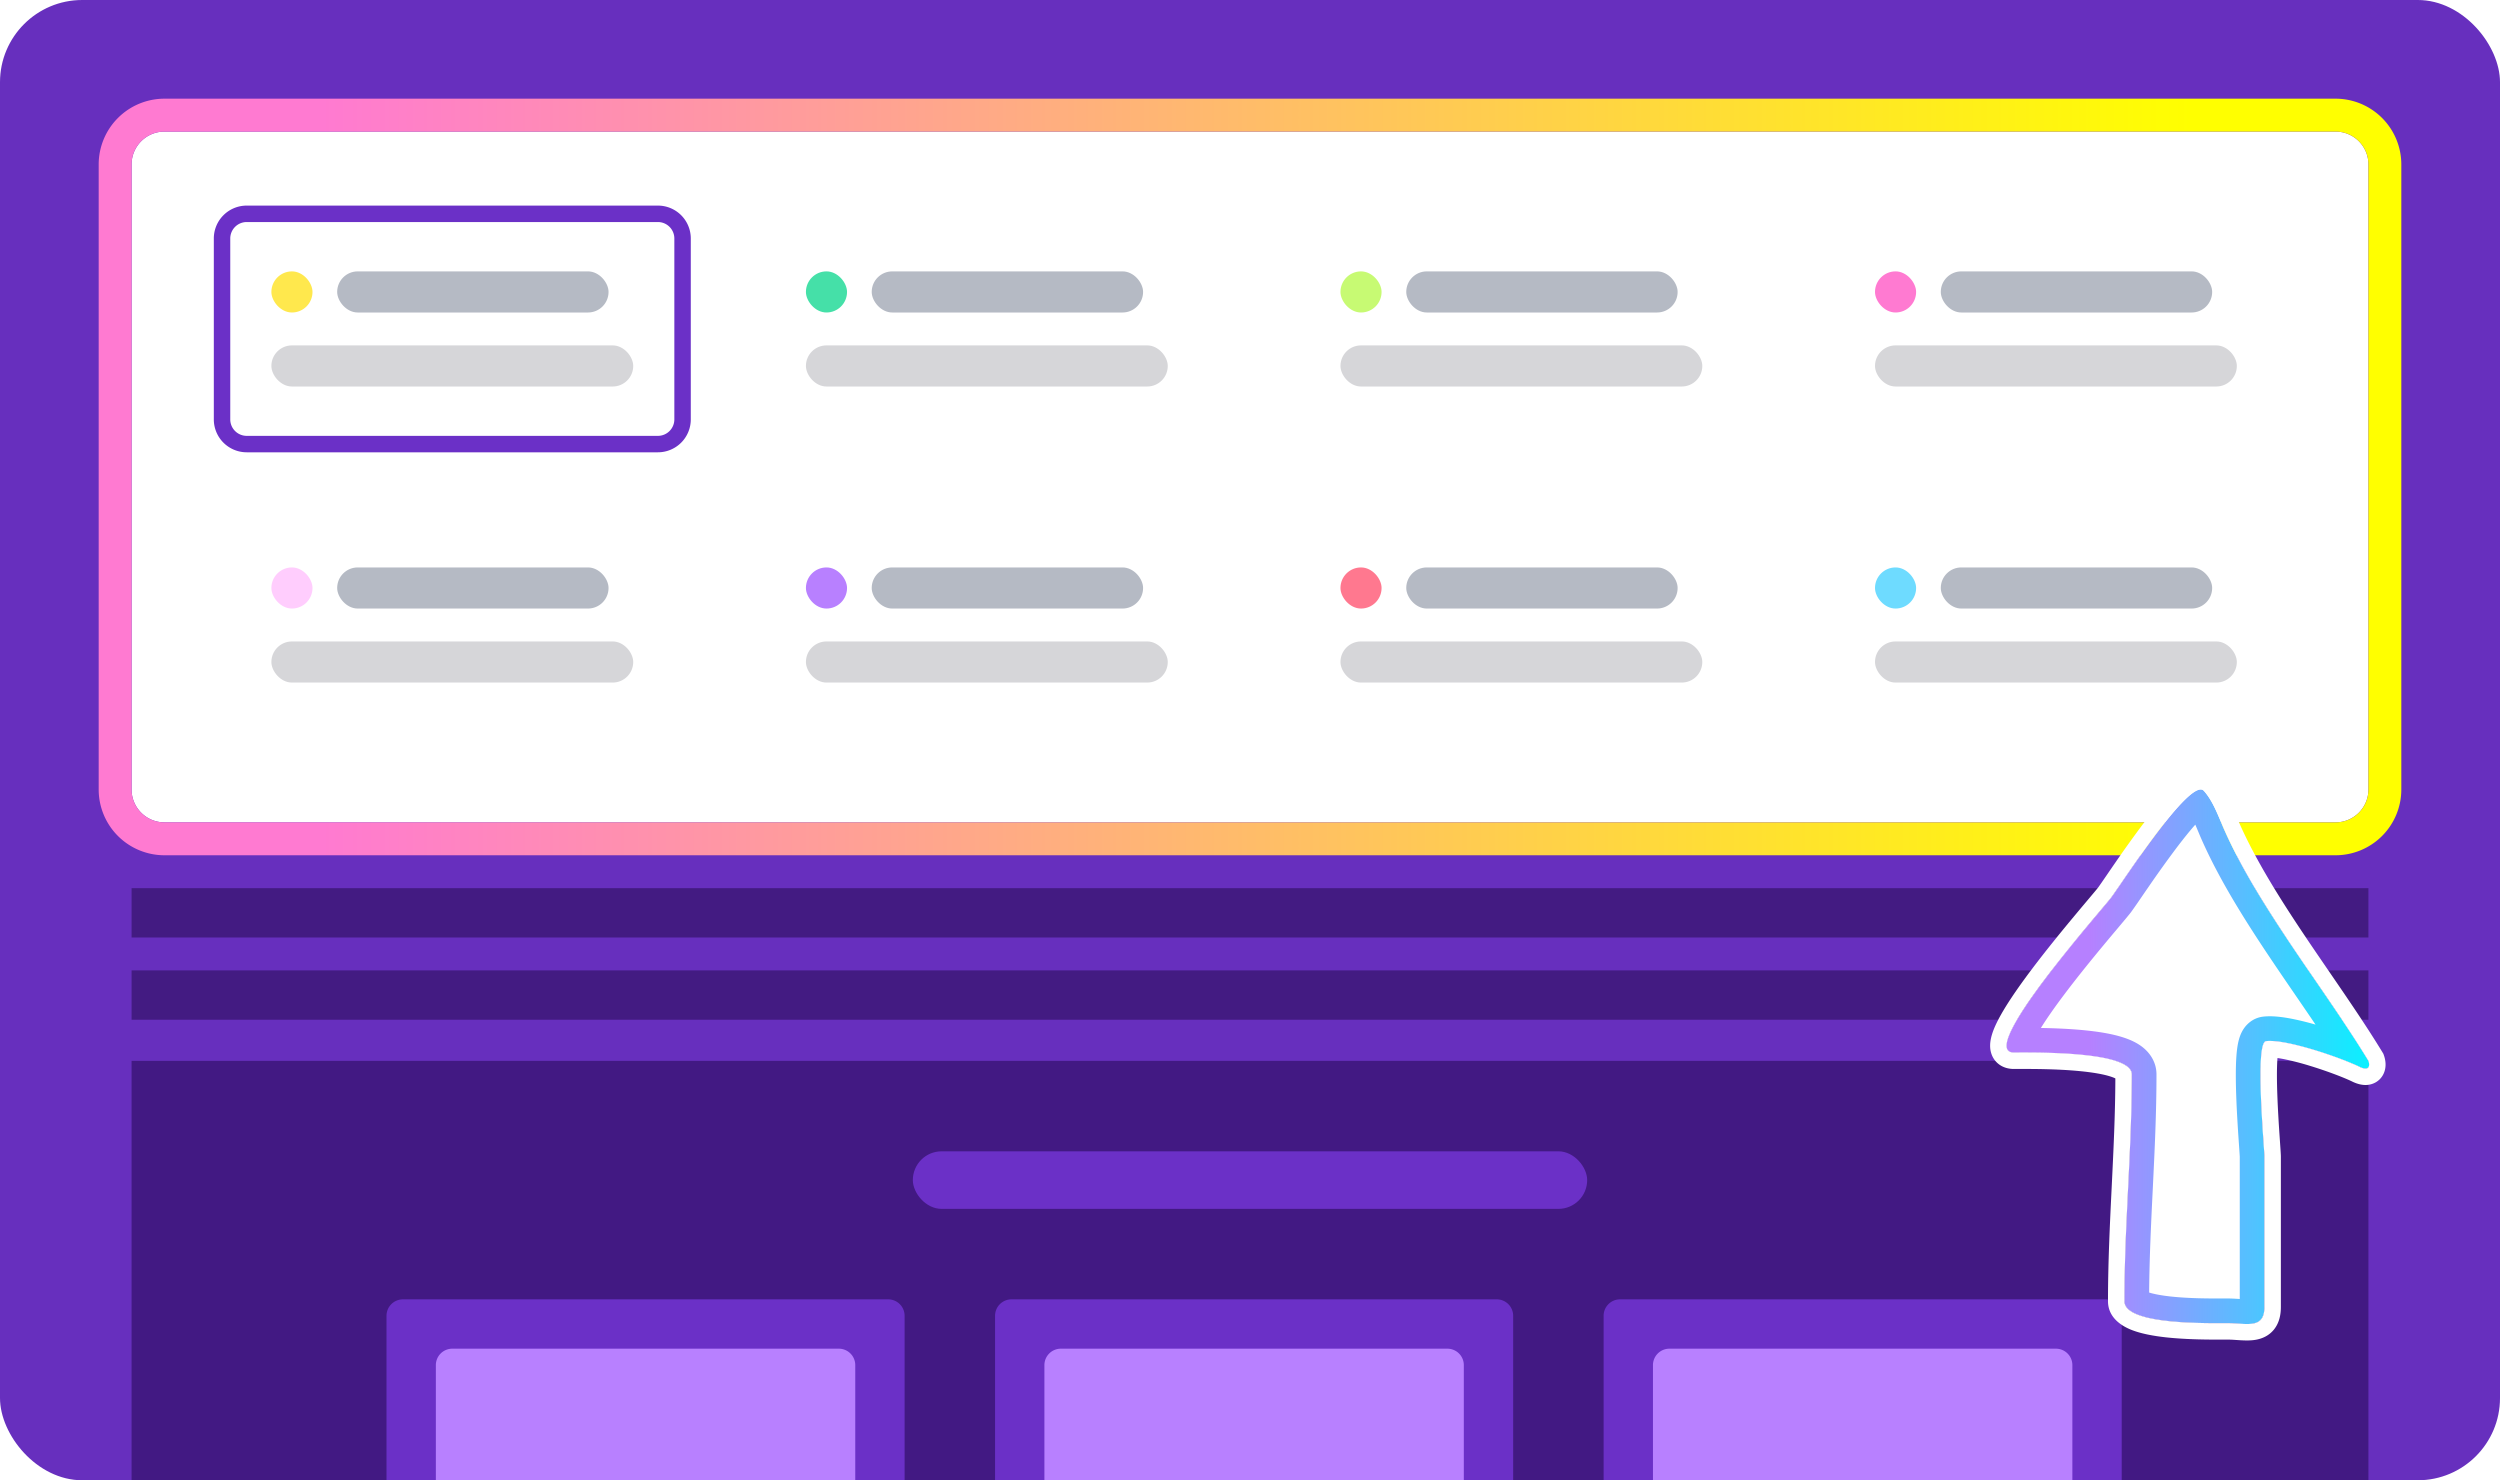
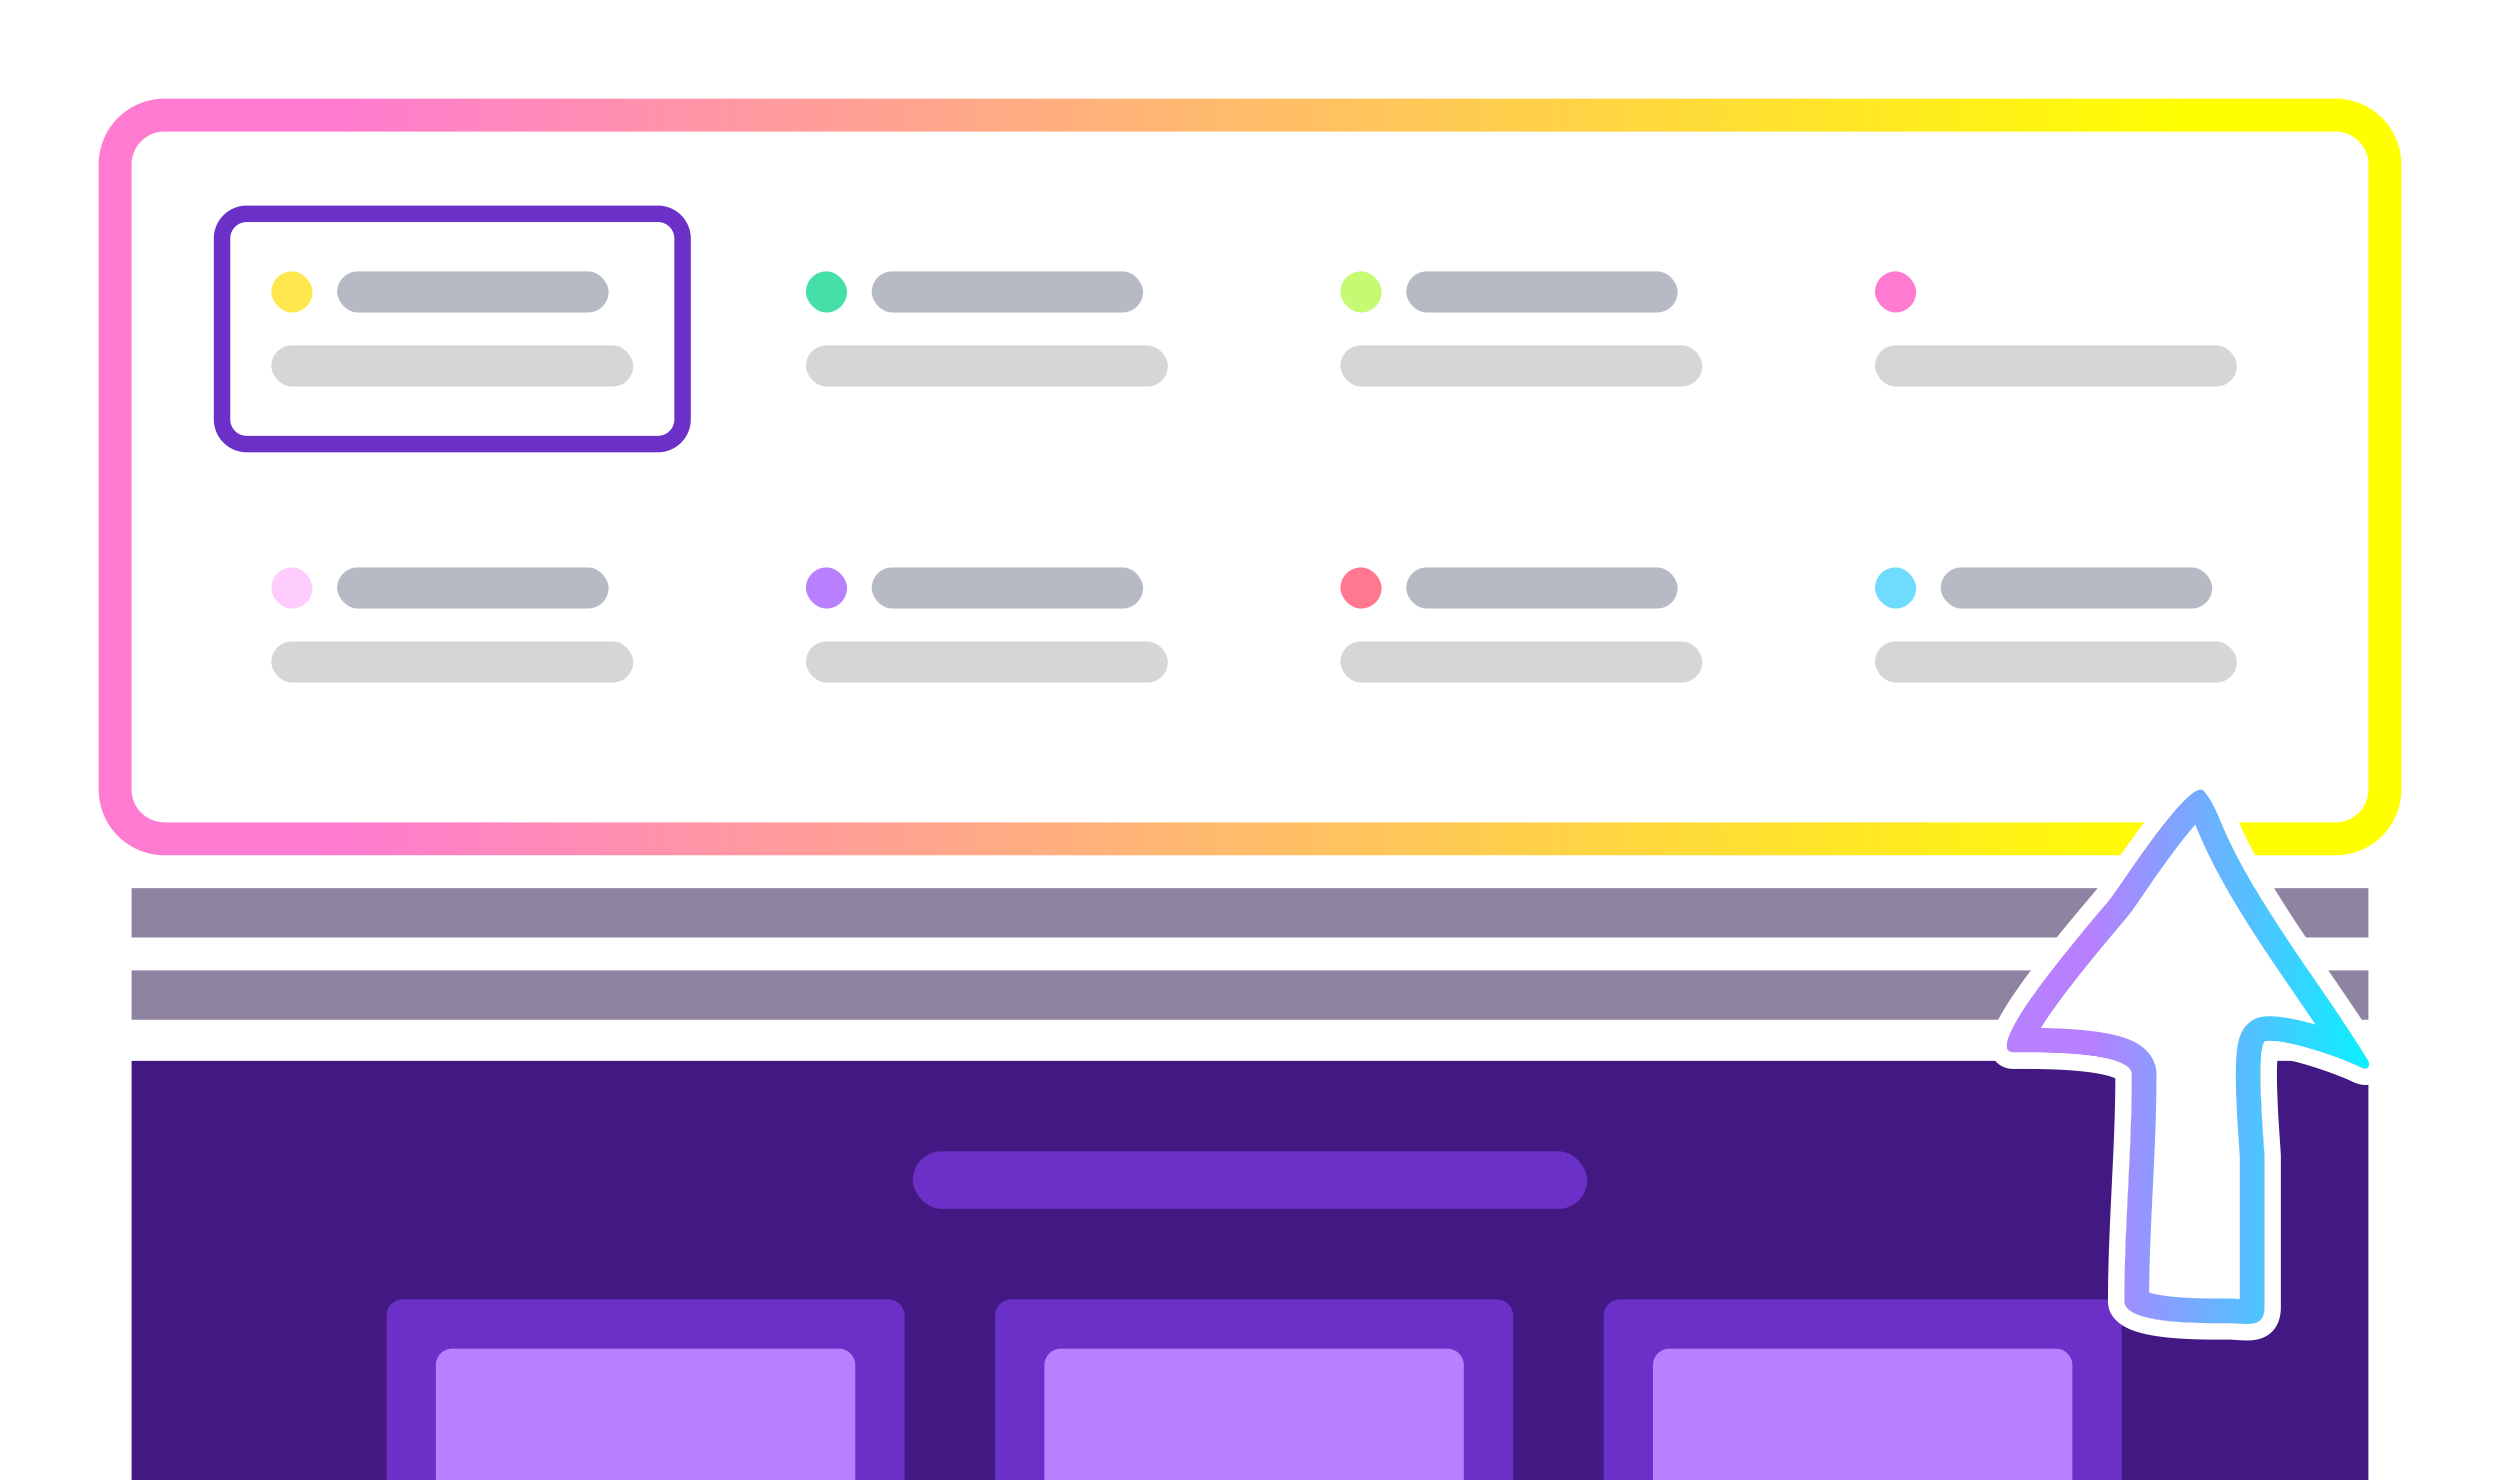
<svg xmlns="http://www.w3.org/2000/svg" width="304" height="180" fill="none">
-   <rect width="304" height="180" fill="#672FBE" rx="10" />
  <path fill="#421983" d="M16 129h272v51H16z" />
  <path fill="#200946" d="M16 118h272v6H16zM16 108h272v6H16z" opacity=".5" />
  <rect width="82" height="7" x="111" y="140" fill="#6B30C7" rx="3.5" />
  <path fill="#6B30C7" d="M47 160a2 2 0 0 1 2-2h59a2 2 0 0 1 2 2v20H47zM121 160a2 2 0 0 1 2-2h59a2 2 0 0 1 2 2v20h-63zM195 160a2 2 0 0 1 2-2h59a2 2 0 0 1 2 2v20h-63z" />
  <path fill="#B880FF" d="M53 166a2 2 0 0 1 2-2h47a2 2 0 0 1 2 2v14H53zM127 166a2 2 0 0 1 2-2h47a2 2 0 0 1 2 2v14h-51zM201 166a2 2 0 0 1 2-2h47a2 2 0 0 1 2 2v14h-51z" />
  <path fill="#fff" d="M16 20a4 4 0 0 1 4-4h264a4 4 0 0 1 4 4v76a4 4 0 0 1-4 4H20a4 4 0 0 1-4-4z" />
  <path fill="url(#a)" fill-rule="evenodd" d="M20 12h264a8 8 0 0 1 8 8v76a8 8 0 0 1-8 8H20a8 8 0 0 1-8-8V20a8 8 0 0 1 8-8m0 4a4 4 0 0 0-4 4v76a4 4 0 0 0 4 4h264a4 4 0 0 0 4-4V20a4 4 0 0 0-4-4z" clip-rule="evenodd" />
  <path fill="#fff" d="M270.476 100.908c4.199 9.474 12.161 19.281 17.524 28.092.167.474.2 1.291-1 .765-2.172-1.078-8.916-3.442-11.447-3.163-1.397.154-.199 13.103-.199 14.033v18.283c0 2.771-2.219 1.976-4.48 1.976-2.834 0-12.542.175-12.542-2.668 0-9.244.896-18.339.896-27.572 0-2.842-11.668-2.668-14.334-2.668-4.721 0 10.746-17.398 11.845-18.876 1.275-1.713 9.649-14.71 11.248-12.946 1.148 1.266 1.816 3.224 2.489 4.744" />
  <path fill="url(#b)" fill-rule="evenodd" d="M276.312 116.877c-3.199-4.758-6.366-9.761-8.579-14.754-.192-.435-.337-.784-.473-1.109-.103-.25-.202-.486-.311-.736-.691.777-1.482 1.764-2.315 2.865a138 138 0 0 0-3.356 4.679c-.319.461-.626.909-.907 1.319a75 75 0 0 1-1.225 1.76c-.215.289-.818 1.006-1.596 1.932-.45.534-.958 1.138-1.484 1.769-1.52 1.826-3.372 4.096-5.036 6.305-1.139 1.513-2.129 2.919-2.858 4.094 1.556.028 3.408.097 5.175.267 1.686.162 3.505.431 4.976.928.723.244 1.579.613 2.306 1.212.772.636 1.599 1.721 1.599 3.246 0 4.688-.227 9.33-.45 13.889l-.002.039c-.207 4.24-.41 8.408-.44 12.591.586.184 1.446.349 2.538.472 2.322.26 4.939.254 6.521.25l.479-.001c.518 0 1.066.036 1.48.064v-17.323l-.002-.033c-.005-.071-.015-.261-.04-.628l-.041-.595c-.023-.332-.05-.713-.076-1.106-.091-1.357-.2-3.103-.264-4.834-.063-1.708-.087-3.499.008-4.911.046-.681.129-1.442.31-2.105.086-.317.246-.81.563-1.294.309-.47 1.064-1.36 2.412-1.509 1.105-.122 2.372.052 3.454.262a35 35 0 0 1 2.892.711c-.761-1.126-1.543-2.267-2.337-3.426-.961-1.403-1.94-2.831-2.921-4.29m9.9 9.285c-1.434-2.211-2.984-4.473-4.556-6.767-4.152-6.061-8.457-12.344-11.18-18.487a47 47 0 0 1-.402-.943c-.554-1.323-1.166-2.785-2.087-3.8-1.344-1.484-7.481 7.471-10.157 11.376-.506.739-.888 1.297-1.091 1.569-.163.22-.646.793-1.332 1.609-3.925 4.664-14.531 17.267-10.513 17.267l.441-.001c3.313-.009 13.893-.037 13.893 2.669 0 4.615-.224 9.196-.448 13.778-.224 4.584-.448 9.17-.448 13.794 0 2.702 8.772 2.678 12.073 2.669l.469-.001c.428 0 .854.029 1.264.056 1.757.118 3.216.215 3.216-2.032v-18.283c0-.164-.038-.701-.091-1.476-.251-3.621-.861-12.43.29-12.557 1.808-.199 5.767.95 8.672 2.016q.48.176.914.346c.514.201.975.392 1.358.564q.194.087.361.167l.142.07c1.2.526 1.167-.291 1-.765l-.343-.559-.045-.073a115 115 0 0 0-1.4-2.206m-13.866 32.909.002-.012zm-11.634-2.158a.3.3 0 0 1 .072.044c-.055-.028-.076-.044-.072-.044" clip-rule="evenodd" />
  <path fill="#fff" fill-rule="evenodd" d="m289.817 128.139.07.198c.088.25.172.577.193.941.019.328.001.93-.361 1.523-.44.719-1.173 1.084-1.911 1.129-.62.038-1.184-.146-1.611-.334l-.044-.019-.042-.021c-.95-.472-3.065-1.295-5.281-1.968a33 33 0 0 0-3.108-.798q-.433-.084-.779-.132l-.015.205c-.077 1.142-.062 2.719 0 4.391.061 1.656.166 3.343.256 4.684l.064.939c.059.844.106 1.52.106 1.758v18.283c0 .926-.181 1.899-.799 2.7-.648.839-1.526 1.17-2.246 1.297-.675.119-1.376.088-1.9.057l-.455-.029c-.39-.026-.724-.049-1.08-.049l-.46.001c-1.554.005-4.467.013-7.096-.281-1.441-.162-2.96-.43-4.17-.916-1.039-.417-2.816-1.405-2.816-3.472 0-4.672.226-9.299.449-13.868l.001-.02c.217-4.43.43-8.805.445-13.203a4 4 0 0 0-.504-.202c-.912-.308-2.268-.536-3.853-.688-2.834-.272-5.946-.264-7.528-.26l-.448.001c-.574 0-1.335-.131-1.976-.692-.667-.585-.879-1.35-.913-1.947-.058-1.037.384-2.132.794-2.977.896-1.843 2.526-4.198 4.237-6.471 1.736-2.306 3.65-4.648 5.188-6.496.695-.834 1.293-1.545 1.766-2.106.612-.727 1.014-1.204 1.145-1.38.18-.243.522-.742.999-1.438.294-.429.639-.934 1.03-1.499a141 141 0 0 1 3.483-4.853c1.237-1.636 2.55-3.252 3.696-4.362.553-.535 1.197-1.083 1.869-1.415.338-.166.832-.355 1.417-.35a2.5 2.5 0 0 1 1.84.82c.772.852 1.325 1.867 1.75 2.769.247.525.512 1.155.74 1.698.131.31.249.593.346.81 2.024 4.567 4.979 9.265 8.156 13.989.923 1.372 1.868 2.751 2.811 4.128 2.265 3.307 4.522 6.6 6.437 9.746zm-4.027 1.086c-2.833-1.17-8.074-2.861-10.237-2.623-1.151.127-.541 8.936-.29 12.557.054.775.091 1.312.091 1.476v18.283c0 2.247-1.459 2.15-3.216 2.032-.41-.027-.836-.056-1.264-.056l-.469.001c-3.301.009-12.073.033-12.073-2.669 0-4.624.224-9.21.448-13.794.224-4.582.448-9.163.448-13.778 0-2.706-10.58-2.678-13.893-2.669l-.441.001c-4.018 0 6.588-12.603 10.513-17.267.686-.816 1.169-1.389 1.332-1.609.203-.272.585-.83 1.091-1.569 2.676-3.905 8.813-12.86 10.158-11.377.92 1.016 1.532 2.478 2.086 3.801.136.326.269.643.402.943 2.723 6.143 7.028 12.426 11.18 18.487 1.922 2.805 3.811 5.562 5.496 8.236l.209.334.251.403.045.073q.174.28.343.559c.167.474.2 1.291-1 .765l-.142-.07a18 18 0 0 0-.769-.345zm2.093-1.261-.014-.004zm-10.801-.259.004-.01z" clip-rule="evenodd" />
  <g filter="url(#c)">
    <path fill="#fff" d="M28 29a2 2 0 0 1 2-2h50a2 2 0 0 1 2 2v22a2 2 0 0 1-2 2H30a2 2 0 0 1-2-2z" />
  </g>
  <g filter="url(#d)">
    <path fill="#6B30C7" fill-rule="evenodd" d="M30 25h50a4 4 0 0 1 4 4v22a4 4 0 0 1-4 4H30a4 4 0 0 1-4-4V29a4 4 0 0 1 4-4m0 2a2 2 0 0 0-2 2v22a2 2 0 0 0 2 2h50a2 2 0 0 0 2-2V29a2 2 0 0 0-2-2z" clip-rule="evenodd" />
  </g>
  <g filter="url(#e)">
    <rect width="54" height="26" x="93" y="27" fill="#fff" rx="2" />
  </g>
  <g filter="url(#f)">
    <rect width="54" height="26" x="158" y="27" fill="#fff" rx="2" />
  </g>
  <g filter="url(#g)">
    <rect width="54" height="26" x="223" y="27" fill="#fff" rx="2" />
  </g>
  <rect width="33" height="5" x="41" y="33" fill="#B5BAC4" rx="2.5" />
  <rect width="5" height="5" x="33" y="33" fill="#FFE84D" rx="2.5" />
  <rect width="33" height="5" x="106" y="33" fill="#B5BAC4" rx="2.5" />
  <rect width="5" height="5" x="98" y="33" fill="#45E0A8" rx="2.5" />
  <rect width="33" height="5" x="171" y="33" fill="#B5BAC4" rx="2.5" />
-   <rect width="33" height="5" x="236" y="33" fill="#B5BAC4" rx="2.5" />
  <rect width="5" height="5" x="163" y="33" fill="#C7FA73" rx="2.5" />
  <rect width="5" height="5" x="228" y="33" fill="#FF7AD1" rx="2.5" />
  <rect width="44" height="5" x="98" y="42" fill="#D6D6D9" rx="2.5" />
  <rect width="44" height="5" x="33" y="42" fill="#D6D6D9" rx="2.5" />
  <rect width="44" height="5" x="163" y="42" fill="#D6D6D9" rx="2.5" />
  <rect width="44" height="5" x="228" y="42" fill="#D6D6D9" rx="2.5" />
  <g filter="url(#h)">
    <rect width="54" height="26" x="28" y="63" fill="#fff" rx="2" />
  </g>
  <g filter="url(#i)">
    <rect width="54" height="26" x="93" y="63" fill="#fff" rx="2" />
  </g>
  <g filter="url(#j)">
    <rect width="54" height="26" x="158" y="63" fill="#fff" rx="2" />
  </g>
  <g filter="url(#k)">
    <rect width="54" height="26" x="223" y="63" fill="#fff" rx="2" />
  </g>
  <rect width="33" height="5" x="41" y="69" fill="#B5BAC4" rx="2.5" />
  <rect width="5" height="5" x="33" y="69" fill="#FFCDFD" rx="2.5" />
  <rect width="33" height="5" x="106" y="69" fill="#B5BAC4" rx="2.5" />
  <rect width="5" height="5" x="98" y="69" fill="#B880FF" rx="2.5" />
  <rect width="33" height="5" x="171" y="69" fill="#B5BAC4" rx="2.5" />
  <rect width="33" height="5" x="236" y="69" fill="#B5BAC4" rx="2.5" />
  <rect width="5" height="5" x="163" y="69" fill="#FF788F" rx="2.5" />
  <rect width="5" height="5" x="228" y="69" fill="#6EDBFF" rx="2.5" />
  <rect width="44" height="5" x="98" y="78" fill="#D6D6D9" rx="2.5" />
  <rect width="44" height="5" x="33" y="78" fill="#D6D6D9" rx="2.5" />
  <rect width="44" height="5" x="163" y="78" fill="#D6D6D9" rx="2.5" />
  <rect width="44" height="5" x="228" y="78" fill="#D6D6D9" rx="2.5" />
  <defs>
    <filter id="c" width="70" height="42" x="20" y="19" color-interpolation-filters="sRGB" filterUnits="userSpaceOnUse">
      <feFlood flood-opacity="0" result="BackgroundImageFix" />
      <feColorMatrix in="SourceAlpha" result="hardAlpha" values="0 0 0 0 0 0 0 0 0 0 0 0 0 0 0 0 0 0 127 0" />
      <feOffset />
      <feGaussianBlur stdDeviation="4" />
      <feComposite in2="hardAlpha" operator="out" />
      <feColorMatrix values="0 0 0 0 0.098 0 0 0 0 0.106 0 0 0 0 0.137 0 0 0 0.16 0" />
      <feBlend in2="BackgroundImageFix" result="effect1_dropShadow_4997_134612" />
      <feBlend in="SourceGraphic" in2="effect1_dropShadow_4997_134612" result="shape" />
    </filter>
    <filter id="d" width="74" height="46" x="18" y="17" color-interpolation-filters="sRGB" filterUnits="userSpaceOnUse">
      <feFlood flood-opacity="0" result="BackgroundImageFix" />
      <feColorMatrix in="SourceAlpha" result="hardAlpha" values="0 0 0 0 0 0 0 0 0 0 0 0 0 0 0 0 0 0 127 0" />
      <feOffset />
      <feGaussianBlur stdDeviation="4" />
      <feComposite in2="hardAlpha" operator="out" />
      <feColorMatrix values="0 0 0 0 0.098 0 0 0 0 0.106 0 0 0 0 0.137 0 0 0 0.16 0" />
      <feBlend in2="BackgroundImageFix" result="effect1_dropShadow_4997_134612" />
      <feBlend in="SourceGraphic" in2="effect1_dropShadow_4997_134612" result="shape" />
    </filter>
    <filter id="e" width="58" height="30" x="91" y="25" color-interpolation-filters="sRGB" filterUnits="userSpaceOnUse">
      <feFlood flood-opacity="0" result="BackgroundImageFix" />
      <feColorMatrix in="SourceAlpha" result="hardAlpha" values="0 0 0 0 0 0 0 0 0 0 0 0 0 0 0 0 0 0 127 0" />
      <feOffset />
      <feGaussianBlur stdDeviation="1" />
      <feComposite in2="hardAlpha" operator="out" />
      <feColorMatrix values="0 0 0 0 0.098 0 0 0 0 0.106 0 0 0 0 0.137 0 0 0 0.26 0" />
      <feBlend in2="BackgroundImageFix" result="effect1_dropShadow_4997_134612" />
      <feBlend in="SourceGraphic" in2="effect1_dropShadow_4997_134612" result="shape" />
    </filter>
    <filter id="f" width="58" height="30" x="156" y="25" color-interpolation-filters="sRGB" filterUnits="userSpaceOnUse">
      <feFlood flood-opacity="0" result="BackgroundImageFix" />
      <feColorMatrix in="SourceAlpha" result="hardAlpha" values="0 0 0 0 0 0 0 0 0 0 0 0 0 0 0 0 0 0 127 0" />
      <feOffset />
      <feGaussianBlur stdDeviation="1" />
      <feComposite in2="hardAlpha" operator="out" />
      <feColorMatrix values="0 0 0 0 0.098 0 0 0 0 0.106 0 0 0 0 0.137 0 0 0 0.26 0" />
      <feBlend in2="BackgroundImageFix" result="effect1_dropShadow_4997_134612" />
      <feBlend in="SourceGraphic" in2="effect1_dropShadow_4997_134612" result="shape" />
    </filter>
    <filter id="g" width="58" height="30" x="221" y="25" color-interpolation-filters="sRGB" filterUnits="userSpaceOnUse">
      <feFlood flood-opacity="0" result="BackgroundImageFix" />
      <feColorMatrix in="SourceAlpha" result="hardAlpha" values="0 0 0 0 0 0 0 0 0 0 0 0 0 0 0 0 0 0 127 0" />
      <feOffset />
      <feGaussianBlur stdDeviation="1" />
      <feComposite in2="hardAlpha" operator="out" />
      <feColorMatrix values="0 0 0 0 0.098 0 0 0 0 0.106 0 0 0 0 0.137 0 0 0 0.26 0" />
      <feBlend in2="BackgroundImageFix" result="effect1_dropShadow_4997_134612" />
      <feBlend in="SourceGraphic" in2="effect1_dropShadow_4997_134612" result="shape" />
    </filter>
    <filter id="h" width="58" height="30" x="26" y="61" color-interpolation-filters="sRGB" filterUnits="userSpaceOnUse">
      <feFlood flood-opacity="0" result="BackgroundImageFix" />
      <feColorMatrix in="SourceAlpha" result="hardAlpha" values="0 0 0 0 0 0 0 0 0 0 0 0 0 0 0 0 0 0 127 0" />
      <feOffset />
      <feGaussianBlur stdDeviation="1" />
      <feComposite in2="hardAlpha" operator="out" />
      <feColorMatrix values="0 0 0 0 0.098 0 0 0 0 0.106 0 0 0 0 0.137 0 0 0 0.26 0" />
      <feBlend in2="BackgroundImageFix" result="effect1_dropShadow_4997_134612" />
      <feBlend in="SourceGraphic" in2="effect1_dropShadow_4997_134612" result="shape" />
    </filter>
    <filter id="i" width="58" height="30" x="91" y="61" color-interpolation-filters="sRGB" filterUnits="userSpaceOnUse">
      <feFlood flood-opacity="0" result="BackgroundImageFix" />
      <feColorMatrix in="SourceAlpha" result="hardAlpha" values="0 0 0 0 0 0 0 0 0 0 0 0 0 0 0 0 0 0 127 0" />
      <feOffset />
      <feGaussianBlur stdDeviation="1" />
      <feComposite in2="hardAlpha" operator="out" />
      <feColorMatrix values="0 0 0 0 0.098 0 0 0 0 0.106 0 0 0 0 0.137 0 0 0 0.26 0" />
      <feBlend in2="BackgroundImageFix" result="effect1_dropShadow_4997_134612" />
      <feBlend in="SourceGraphic" in2="effect1_dropShadow_4997_134612" result="shape" />
    </filter>
    <filter id="j" width="58" height="30" x="156" y="61" color-interpolation-filters="sRGB" filterUnits="userSpaceOnUse">
      <feFlood flood-opacity="0" result="BackgroundImageFix" />
      <feColorMatrix in="SourceAlpha" result="hardAlpha" values="0 0 0 0 0 0 0 0 0 0 0 0 0 0 0 0 0 0 127 0" />
      <feOffset />
      <feGaussianBlur stdDeviation="1" />
      <feComposite in2="hardAlpha" operator="out" />
      <feColorMatrix values="0 0 0 0 0.098 0 0 0 0 0.106 0 0 0 0 0.137 0 0 0 0.26 0" />
      <feBlend in2="BackgroundImageFix" result="effect1_dropShadow_4997_134612" />
      <feBlend in="SourceGraphic" in2="effect1_dropShadow_4997_134612" result="shape" />
    </filter>
    <filter id="k" width="58" height="30" x="221" y="61" color-interpolation-filters="sRGB" filterUnits="userSpaceOnUse">
      <feFlood flood-opacity="0" result="BackgroundImageFix" />
      <feColorMatrix in="SourceAlpha" result="hardAlpha" values="0 0 0 0 0 0 0 0 0 0 0 0 0 0 0 0 0 0 127 0" />
      <feOffset />
      <feGaussianBlur stdDeviation="1" />
      <feComposite in2="hardAlpha" operator="out" />
      <feColorMatrix values="0 0 0 0 0.098 0 0 0 0 0.106 0 0 0 0 0.137 0 0 0 0.26 0" />
      <feBlend in2="BackgroundImageFix" result="effect1_dropShadow_4997_134612" />
      <feBlend in="SourceGraphic" in2="effect1_dropShadow_4997_134612" result="shape" />
    </filter>
    <linearGradient id="a" x1="-.579" x2="304.579" y1="58.001" y2="58.001" gradientUnits="userSpaceOnUse">
      <stop offset=".13" stop-color="#FF7AD1" />
      <stop offset=".875" stop-color="#FF0" />
    </linearGradient>
    <linearGradient id="b" x1="242.02" x2="290.065" y1="128.501" y2="128.501" gradientUnits="userSpaceOnUse">
      <stop offset=".251" stop-color="#B680FF" />
      <stop offset="1" stop-color="#00F7FF" />
    </linearGradient>
  </defs>
</svg>